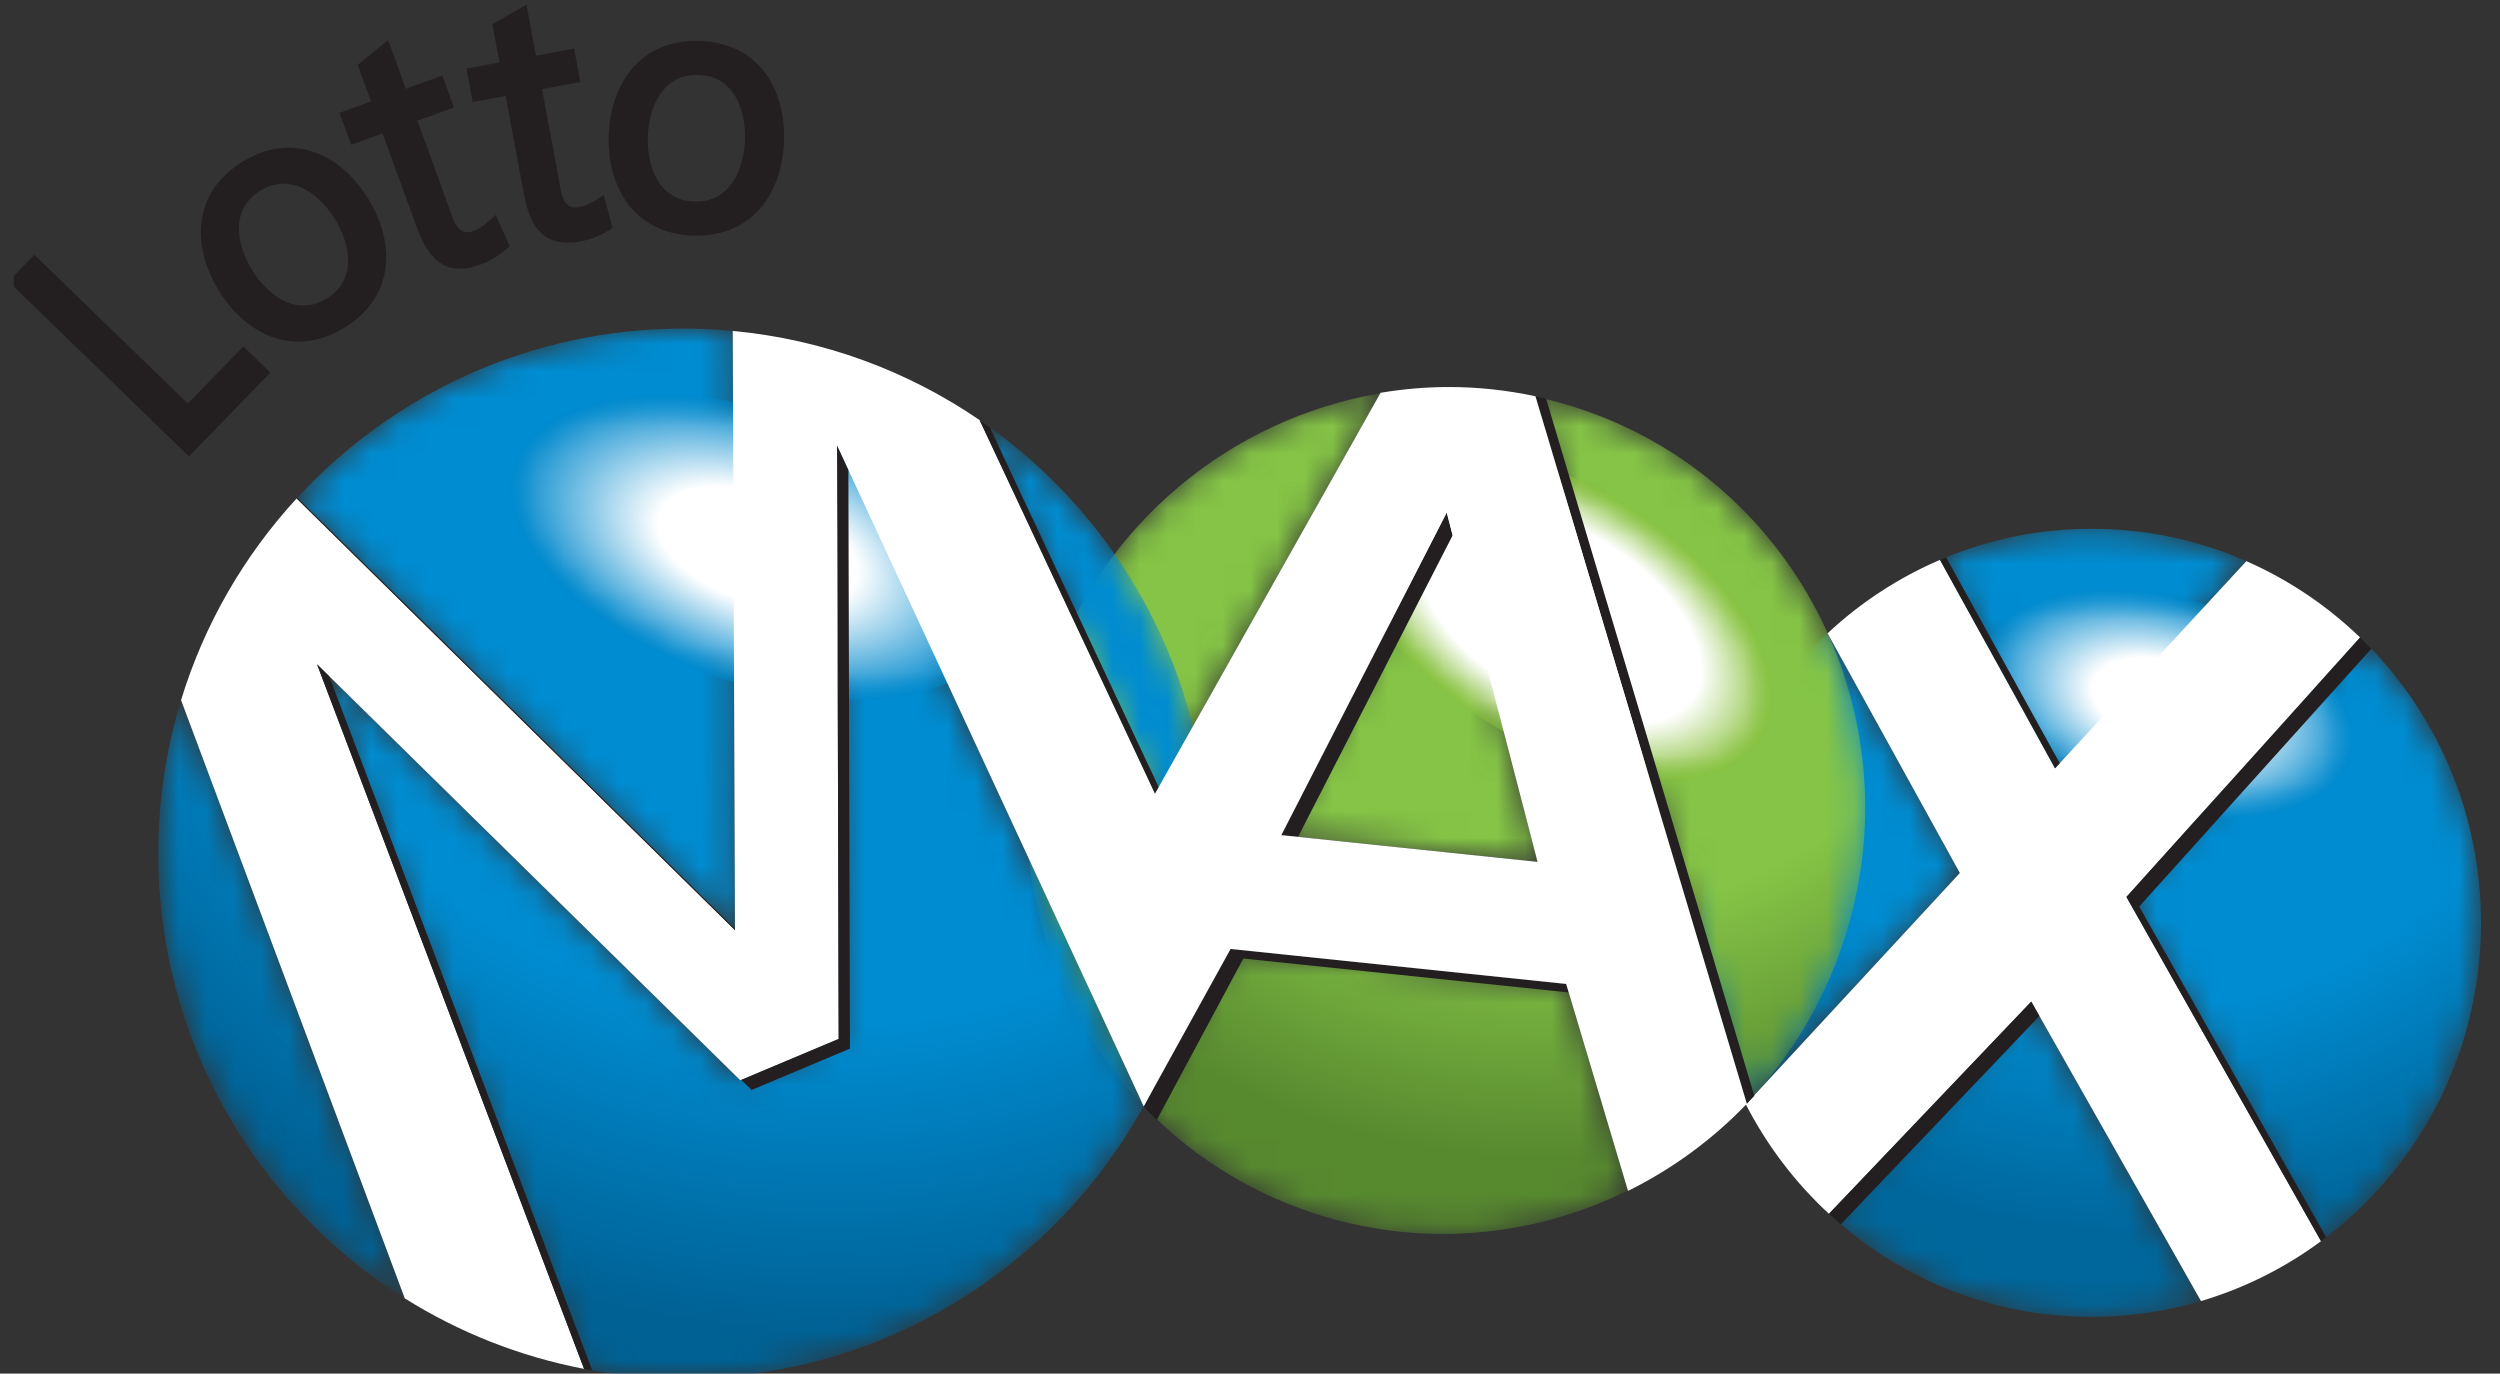
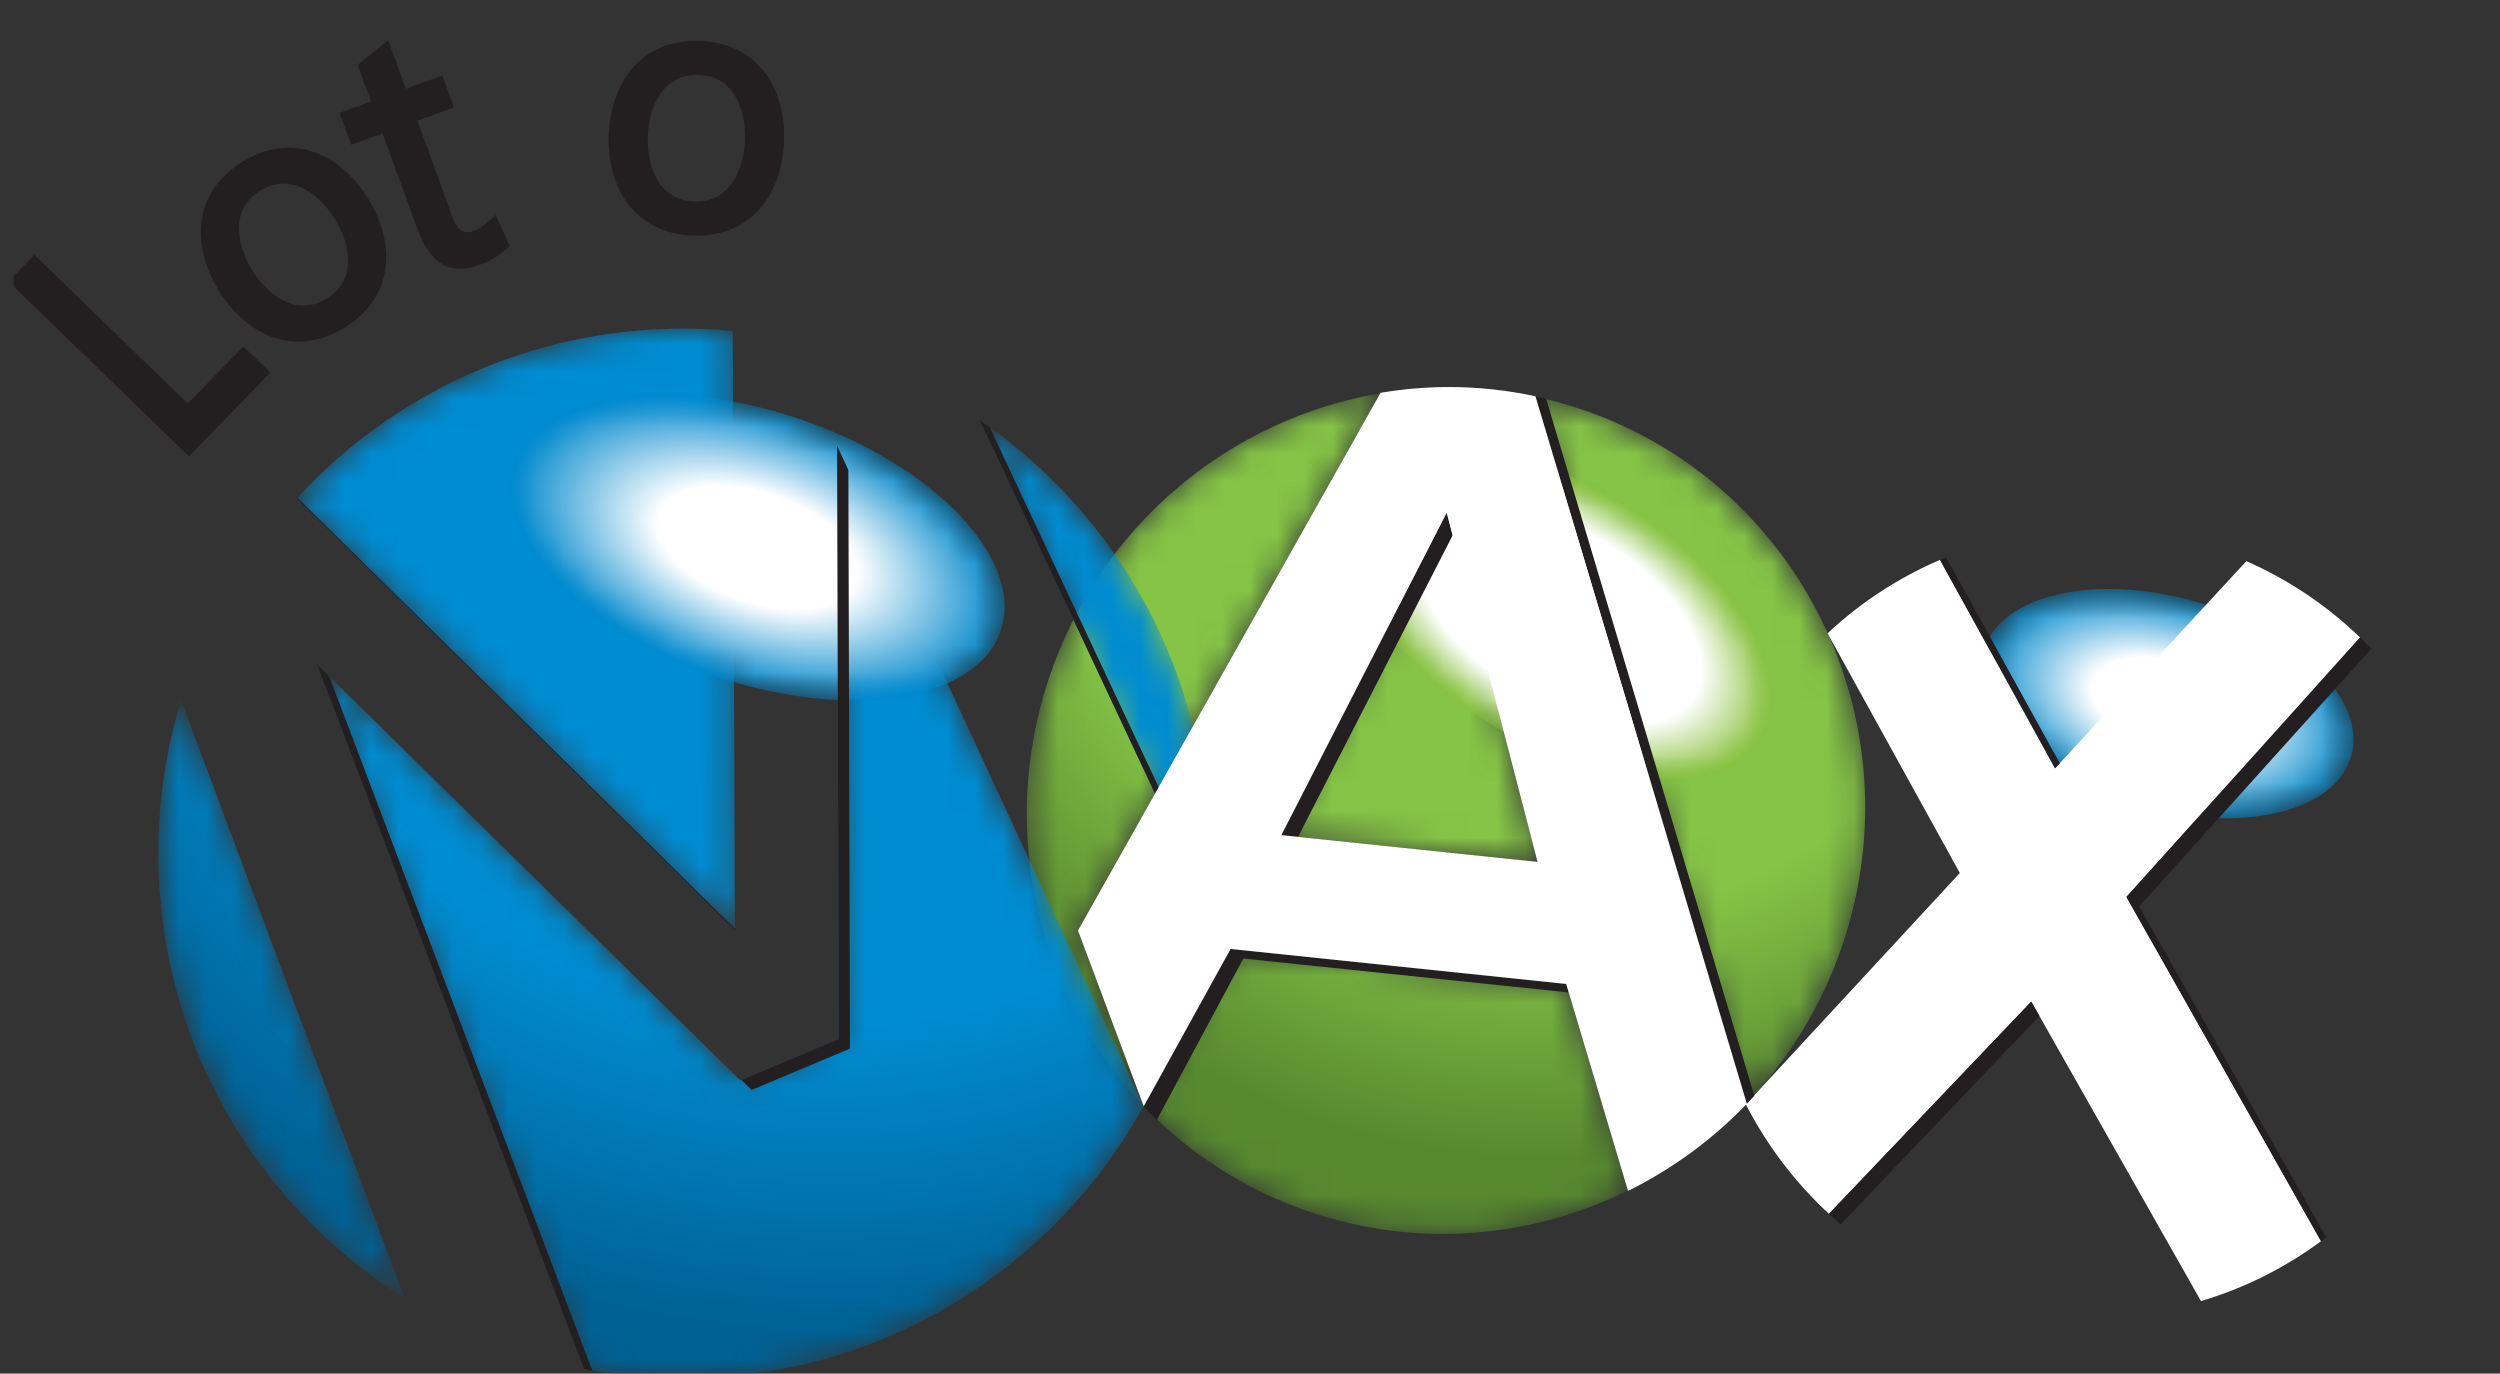
<svg xmlns="http://www.w3.org/2000/svg" xmlns:xlink="http://www.w3.org/1999/xlink" fill="none" height="50" viewBox="0 0 91 50" width="91">
  <rect x="0" y="0" width="91" height="50" fill="#333333" stroke="none" />
  <radialGradient id="a" cx="0" cy="0" gradientTransform="matrix(24.698 0 0 24.686 77.841 20.21)" gradientUnits="userSpaceOnUse" r="1">
    <stop offset="0" stop-color="#008cd1" />
    <stop offset=".672" stop-color="#008cd1" />
    <stop offset="1" stop-color="#00679c" />
  </radialGradient>
  <linearGradient id="b">
    <stop offset="0" stop-color="#fff" />
    <stop offset=".401" stop-color="#fff" />
    <stop offset="1" stop-color="#08c" />
  </linearGradient>
  <radialGradient id="c" cx="0" cy="0" gradientTransform="matrix(6.692 1.919 -1.063 3.707 78.889 25.614)" gradientUnits="userSpaceOnUse" r="1" xlink:href="#b" />
  <radialGradient id="d" cx="0" cy="0" gradientTransform="matrix(26.715 0 0 26.703 56.468 15.459)" gradientUnits="userSpaceOnUse" r="1">
    <stop offset="0" stop-color="#85c446" />
    <stop offset=".672" stop-color="#85c446" />
    <stop offset="1" stop-color="#57892f" />
  </radialGradient>
  <radialGradient id="e" cx="0" cy="0" gradientTransform="matrix(7.357 4.464 -2.434 4.011 56.769 22.39)" gradientUnits="userSpaceOnUse" r="1">
    <stop offset="0" stop-color="#fff" />
    <stop offset=".662" stop-color="#fff" />
    <stop offset="1" stop-color="#89c13d" />
  </radialGradient>
  <radialGradient id="f" cx="0" cy="0" gradientTransform="matrix(34.108 0 0 34.092 30.295 14.405)" gradientUnits="userSpaceOnUse" r="1">
    <stop offset="0" stop-color="#008cd1" />
    <stop offset=".672" stop-color="#008cd1" />
    <stop offset="1" stop-color="#006194" />
  </radialGradient>
  <radialGradient id="g" cx="0" cy="0" gradientTransform="matrix(8.855 3.036 -1.598 4.659 27.568 19.932)" gradientUnits="userSpaceOnUse" r="1" xlink:href="#b" />
  <clipPath id="h">
    <path d="m.5 0h90v50h-90z" />
  </clipPath>
  <mask id="i" height="29" maskUnits="userSpaceOnUse" width="30" x="61" y="19">
    <path d="m73.938 36.459-7.364 7.724c2.487 2.3 5.788 3.717 9.423 3.751 1.431.013 2.813-.189 4.119-.576zm11.971-13.255-8.504 9.444 7.083 12.529c3.49-2.582 5.774-6.741 5.819-11.451.039-4.136-1.656-7.878-4.398-10.522zm-14.57 8.572-4.815-8.724c-2.772 2.59-4.524 6.286-4.563 10.405-.023 2.431.554 4.725 1.589 6.741zm-.722-11.398c1.736-.744 3.648-1.148 5.653-1.129 1.954.019 3.812.436 5.498 1.176l-6.964 7.54z" fill="#fff" />
  </mask>
  <mask id="j" height="9" maskUnits="userSpaceOnUse" width="14" x="72" y="21">
    <path d="m85.581 27.532c.588-2.047-1.933-4.566-5.629-5.625-3.696-1.059-7.168-.259-7.756 1.788-.588 2.047 1.933 4.565 5.629 5.625 3.696 1.059 7.168.259 7.755-1.788z" fill="#fff" />
  </mask>
  <mask id="k" height="31" maskUnits="userSpaceOnUse" width="31" x="37" y="14">
    <path d="m57.513 14.882c-.536-.179-1.076-.325-1.617-.441l7.683 25.719c1.538-1.608 2.757-3.577 3.509-5.833 2.695-8.079-1.593-16.784-9.576-19.444zm-.504 20.934-12.215-1.273-3.161 5.724c1.645 1.718 3.715 3.07 6.121 3.872 3.935 1.311 8.033.908 11.5-.805zm-1.043-4.444-3.305-12.719-6.021 11.746zm-14.333 8.894c-3.811-3.981-5.336-9.929-3.454-15.572 1.877-5.626 6.645-9.463 12.064-10.377l-11.003 19.555z" fill="#fff" />
  </mask>
  <mask id="l" height="13" maskUnits="userSpaceOnUse" width="16" x="49" y="16">
    <path d="m64.126 26.854c1.345-2.214-.858-6.009-4.921-8.475-4.063-2.466-8.447-2.669-9.793-.455-1.345 2.215.858 6.009 4.921 8.475 4.063 2.466 8.447 2.67 9.792.455z" fill="#fff" />
  </mask>
  <mask id="m" height="40" maskUnits="userSpaceOnUse" width="39" x="5" y="11">
    <path d="m6.59 25.485c-.539 1.766-.829 3.639-.829 5.581 0 6.827 3.584 12.817 8.973 16.196zm23.88-9.261.058 21.594-3.581 1.506-15.404-15.14 9.719 25.644c1.17.224 2.377.342 3.612.342 7.219 0 13.503-4.001 16.755-9.906zm-3.717 17.632-.081-21.81c-.592-.055-1.192-.085-1.798-.085-5.57 0-10.582 2.382-14.075 6.182zm8.908-18.562c5.027 3.442 8.326 9.221 8.326 15.772 0 .601-.029 1.196-.084 1.783z" fill="#fff" />
  </mask>
  <mask id="n" height="12" maskUnits="userSpaceOnUse" width="19" x="18" y="14">
    <path d="m36.424 22.969c.883-2.573-2.365-6.018-7.256-7.696-4.89-1.677-9.571-.951-10.454 1.622-.883 2.573 2.365 6.019 7.255 7.696 4.891 1.677 9.571.951 10.454-1.622z" fill="#fff" />
  </mask>
  <g clip-path="url(#h)">
    <g mask="url(#i)">
-       <path d="m73.938 36.459-7.364 7.724c2.487 2.3 5.788 3.717 9.423 3.751 1.431.013 2.813-.189 4.119-.576zm11.971-13.255-8.504 9.444 7.083 12.529c3.49-2.582 5.774-6.741 5.819-11.451.039-4.136-1.656-7.878-4.398-10.522zm-14.57 8.572-4.815-8.724c-2.772 2.59-4.524 6.286-4.563 10.405-.023 2.431.554 4.725 1.589 6.741zm-.722-11.398c1.736-.744 3.648-1.148 5.653-1.129 1.954.019 3.812.436 5.498 1.176l-6.964 7.54z" fill="url(#a)" />
-     </g>
+       </g>
    <g mask="url(#j)">
      <path d="m85.581 27.532c.588-2.047-1.933-4.566-5.629-5.625-3.696-1.059-7.168-.259-7.756 1.788-.588 2.047 1.933 4.565 5.629 5.625 3.696 1.059 7.168.259 7.755-1.788z" fill="url(#c)" />
    </g>
    <path d="m84.487 45.178-7.083-12.529 8.504-9.444c-1.199-1.156-2.598-2.102-4.14-2.779l-6.964 7.54-4.188-7.587c-1.517.65-2.899 1.559-4.093 2.674l4.815 8.724-7.789 8.422c.772 1.503 1.799 2.851 3.025 3.984l7.364-7.724 6.178 10.9c1.589-.471 3.064-1.215 4.37-2.181" fill="#fff" />
    <path d="m86.315 23.615c-.134-.14-.27-.276-.409-.41l-8.504 9.444 7.083 12.529c.063-.047.125-.094.188-.142l-6.806-12.038 8.448-9.382" fill="#231f20" />
    <path d="m74.804 27.966.171-.185-4.137-7.495c-.074.03-.148.061-.221.093z" fill="#231f20" />
    <path d="m66.573 44.183c.141.131.285.259.431.384l7.23-7.584-.297-.524z" fill="#231f20" />
    <g mask="url(#k)">
      <path d="m57.513 14.882c-.536-.179-1.076-.325-1.617-.441l7.683 25.719c1.538-1.608 2.757-3.577 3.509-5.833 2.695-8.079-1.593-16.784-9.576-19.444zm-.504 20.934-12.215-1.273-3.161 5.724c1.645 1.718 3.715 3.07 6.121 3.872 3.935 1.311 8.033.908 11.5-.805zm-1.043-4.444-3.305-12.719-6.021 11.746zm-14.333 8.894c-3.811-3.981-5.336-9.929-3.454-15.572 1.877-5.626 6.645-9.463 12.064-10.377l-11.003 19.555 2.393 6.395" fill="url(#d)" />
    </g>
    <g mask="url(#l)">
      <path d="m64.126 26.854c1.345-2.214-.858-6.009-4.921-8.475-4.063-2.466-8.447-2.669-9.793-.455-1.345 2.215.858 6.009 4.921 8.475 4.063 2.466 8.447 2.67 9.792.455z" fill="url(#e)" />
    </g>
    <path d="m57.008 35.816-12.215-1.273-3.161 5.725.004.029c.153.16.311.316.471.469l3.15-5.875 11.842 1.234-.092-.309" fill="#231f20" />
    <path d="m55.89 14.425 7.694 25.754c.092-.097.183-.195.273-.294l-7.58-25.373c-.129-.031-.258-.059-.387-.087z" fill="#231f20" />
    <path d="m52.877 19.485-.216-.833-6.021 11.746.61.064z" fill="#231f20" />
    <g mask="url(#m)">
      <path d="m6.59 25.485c-.539 1.766-.829 3.639-.829 5.581 0 6.827 3.584 12.817 8.973 16.196zm23.88-9.261.058 21.594-3.581 1.506-15.404-15.14 9.719 25.644c1.17.224 2.377.342 3.612.342 7.219 0 13.503-4.001 16.755-9.906zm-3.717 17.632-.081-21.81c-.592-.055-1.192-.085-1.798-.085-5.57 0-10.582 2.382-14.075 6.182zm8.908-18.562c5.027 3.442 8.326 9.221 8.326 15.772 0 .601-.029 1.196-.084 1.783l-8.242-17.554" fill="url(#f)" />
    </g>
    <g mask="url(#n)">
-       <path d="m36.424 22.969c.883-2.573-2.365-6.018-7.256-7.696-4.89-1.677-9.571-.951-10.454 1.622-.883 2.573 2.365 6.019 7.255 7.696 4.891 1.677 9.571.951 10.454-1.622z" fill="url(#g)" />
+       <path d="m36.424 22.969c.883-2.573-2.365-6.018-7.256-7.696-4.89-1.677-9.571-.951-10.454 1.622-.883 2.573 2.365 6.019 7.255 7.696 4.891 1.677 9.571.951 10.454-1.622" fill="url(#g)" />
    </g>
-     <path d="m43.903 32.849-8.242-17.555c-2.605-1.784-5.674-2.939-8.989-3.248l.081 21.81-15.955-15.713c-1.909 2.076-3.364 4.576-4.208 7.342l8.144 21.775c1.965 1.232 4.169 2.116 6.528 2.567l-9.719-25.644 15.404 15.14 3.581-1.506-.058-21.594 11.159 24.041c1.232-2.237 2.028-4.747 2.275-7.416" fill="#fff" />
    <path d="m26.752 33.804-15.929-15.687c-.008.009-.017.018-.025.027l15.955 15.713-0-.053" fill="#231f20" />
    <path d="m11.541 24.184 9.719 25.644c.099.019.198.038.298.055l-9.576-25.267-.441-.433" fill="#231f20" />
    <path d="m30.47 16.224.058 21.594-3.544 1.49.373.367 3.581-1.506-.057-21.06-.411-.886" fill="#231f20" />
    <path d="m35.66 15.294 8.242 17.555c.014-.148.026-.296.036-.445l-7.913-16.854c-.121-.087-.242-.172-.365-.256" fill="#231f20" />
    <path d="m46.64 30.399 6.021-11.746 3.305 12.719zm16.944 9.779-7.694-25.754c-1.05-.225-2.104-.336-3.147-.336-.84 0-1.673.072-2.491.21l-11.014 19.573 2.394 6.396 3.161-5.725 12.215 1.273 2.251 7.534c1.602-.791 3.07-1.861 4.325-3.171" fill="#fff" />
    <g fill="#231f20">
      <path d="m27.118 5.093c-.036 1.062-.54 2.288-1.849 2.243-1.306-.045-1.726-1.303-1.69-2.366.037-1.063.541-2.289 1.85-2.243.547.019.977.25 1.276.685.289.42.436 1.017.412 1.681zm.748-2.418c-.271-.37-.614-.658-1.016-.858-.403-.199-.867-.31-1.378-.329-1.024-.036-1.878.317-2.472 1.018-.51.604-.81 1.462-.843 2.415-.033.953.207 1.829.675 2.467.542.741 1.371 1.151 2.394 1.187.048.001.094.002.139.002.962 0 1.766-.352 2.331-1.021.511-.604.811-1.462.843-2.415.034-.953-.206-1.83-.674-2.467z" />
      <path d="m9.178 9.836c-.56-.904-.819-2.206.294-2.892.276-.172.561-.257.849-.257.196 0 .395.039.595.118.473.189.926.605 1.275 1.17.56.904.818 2.206-.294 2.892-1.113.686-2.16-.127-2.719-1.032zm2.293-4.286c-.316-.116-.639-.173-.964-.173-.563 0-1.134.172-1.687.513-.871.538-1.387 1.305-1.491 2.216-.089.786.137 1.666.639 2.478.502.811 1.187 1.407 1.929 1.679.316.116.639.173.965.173.563 0 1.134-.172 1.687-.513.871-.537 1.387-1.305 1.49-2.216.091-.786-.137-1.666-.638-2.478-.502-.812-1.187-1.407-1.93-1.679z" />
      <path d="m8.858 12.607.984.953-2.964 3.053-6.55-6.348v-.001l-.02-.019.943-.971 5.586 5.414z" />
      <path d="m18.044 7.826.512 1.131-.159.142c-.192.171-.551.403-.919.536-.279.102-.523.146-.739.146-1.022 0-1.39-1.01-1.671-1.784l-1.141-3.142-1.146.416-.423-1.164 1.145-.416-.483-1.33 1.108-.903.643 1.773 1.33-.482.423 1.163-1.33.483 1.275 3.509c.083.228.191.394.311.479.075.053.204.114.446.027.22-.08.348-.172.523-.325z" />
-       <path d="m21.979 7.099.318 1.197-.18.115c-.216.137-.608.306-.994.378-.167.031-.321.045-.461.045-1.265 0-1.482-1.175-1.646-2.057l-.61-3.287-1.199.222-.225-1.218 1.199-.222-.258-1.392 1.24-.708.344 1.854 1.391-.258.225 1.219-1.391.257.681 3.67c.044.239.123.42.229.524.066.065.182.147.434.1.23-.042.373-.111.569-.233z" />
    </g>
  </g>
</svg>